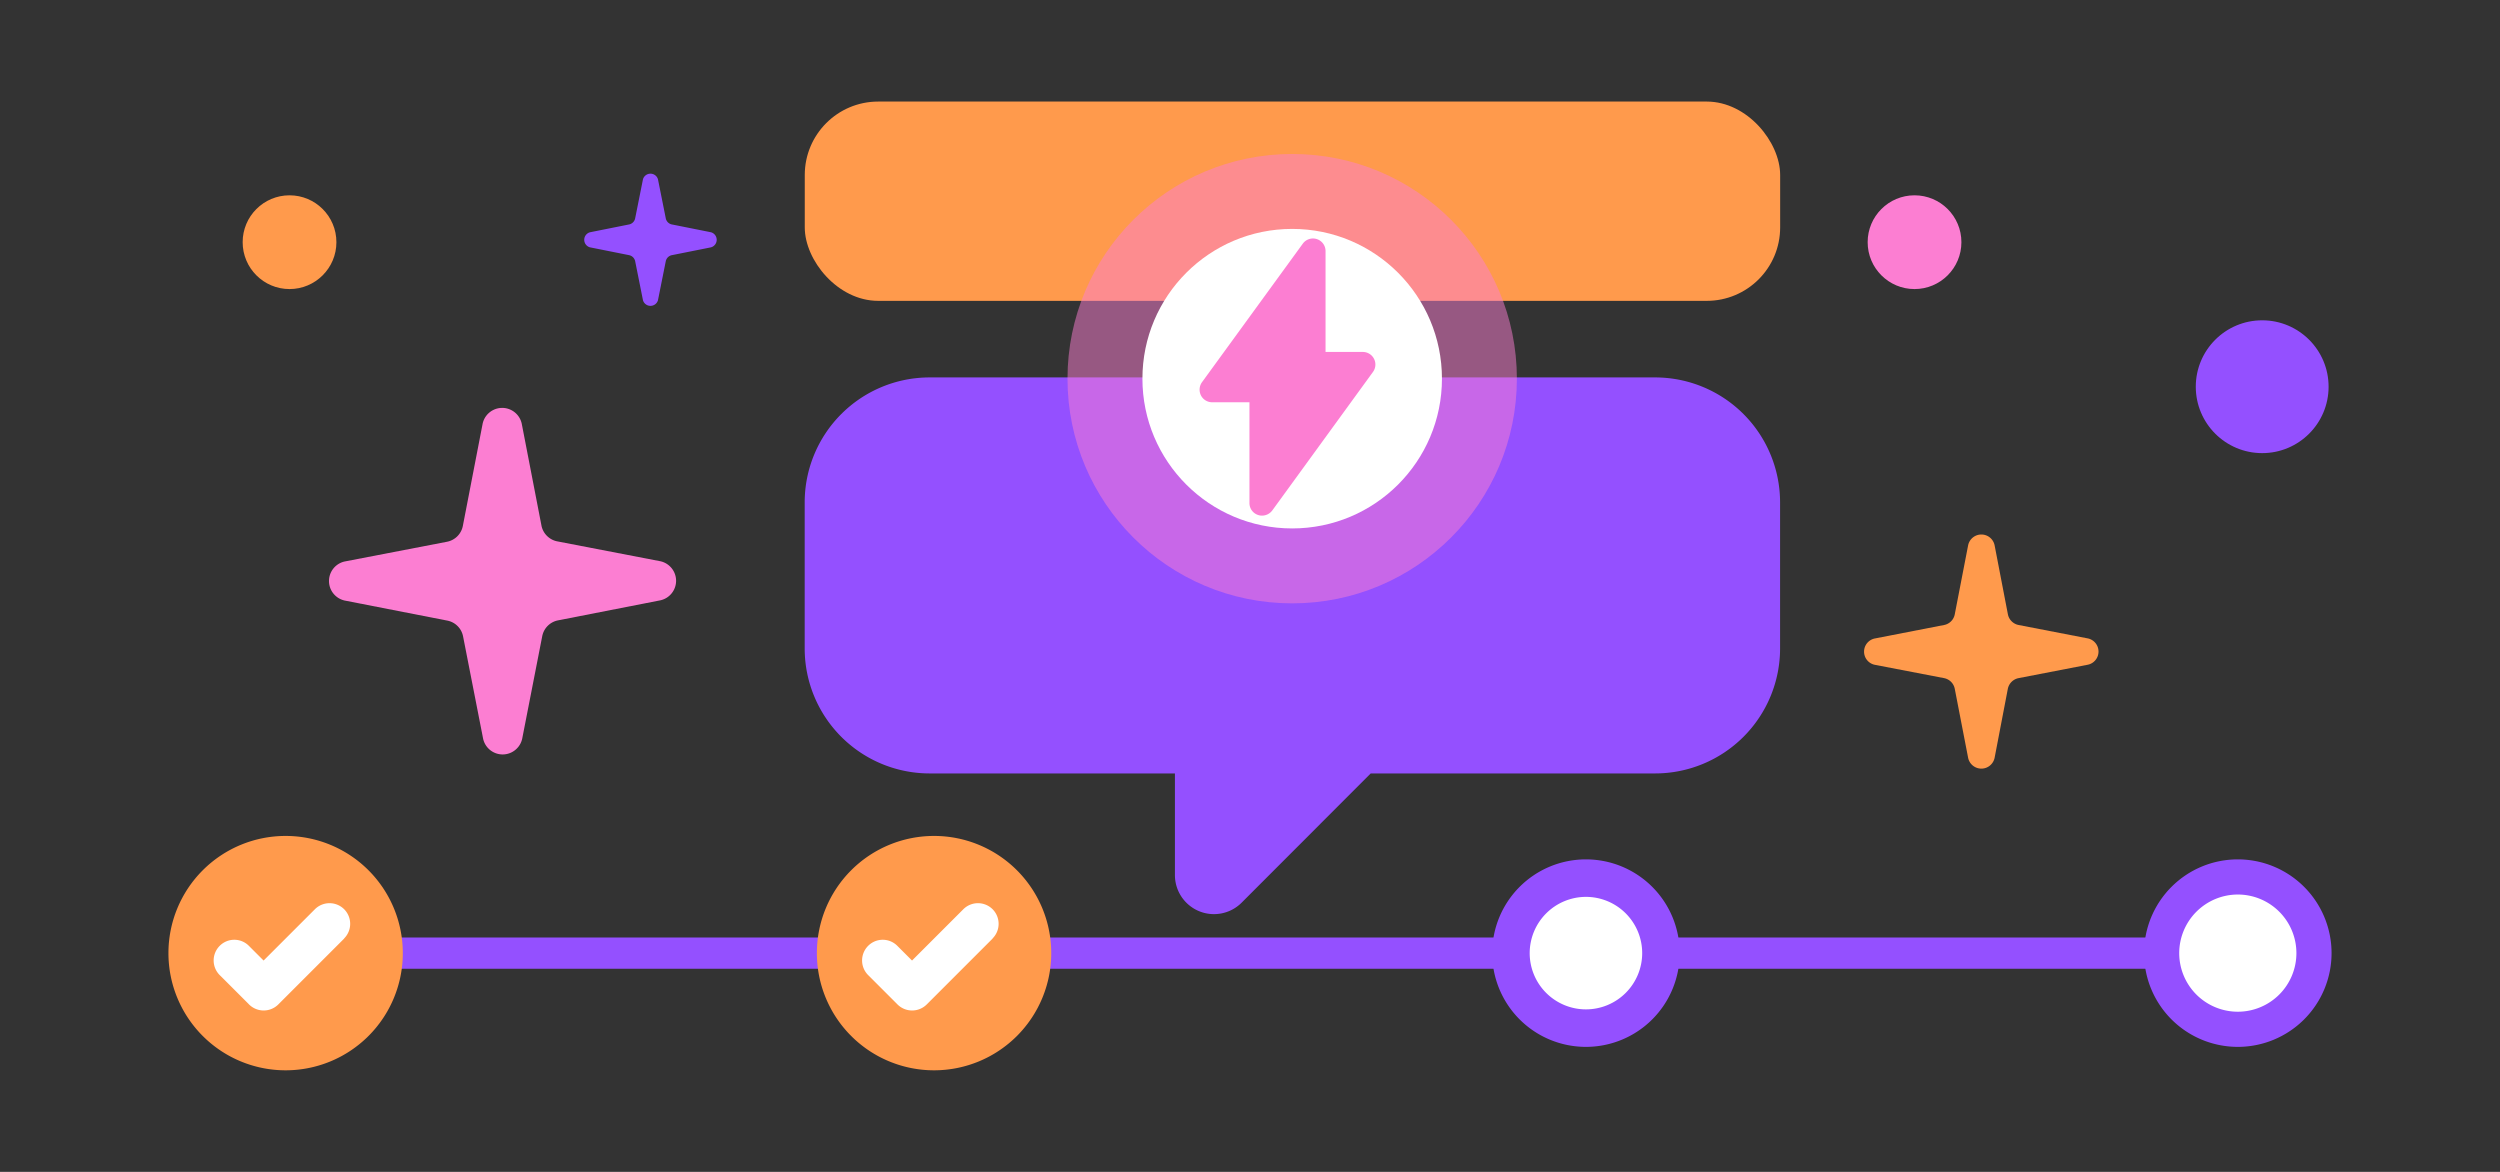
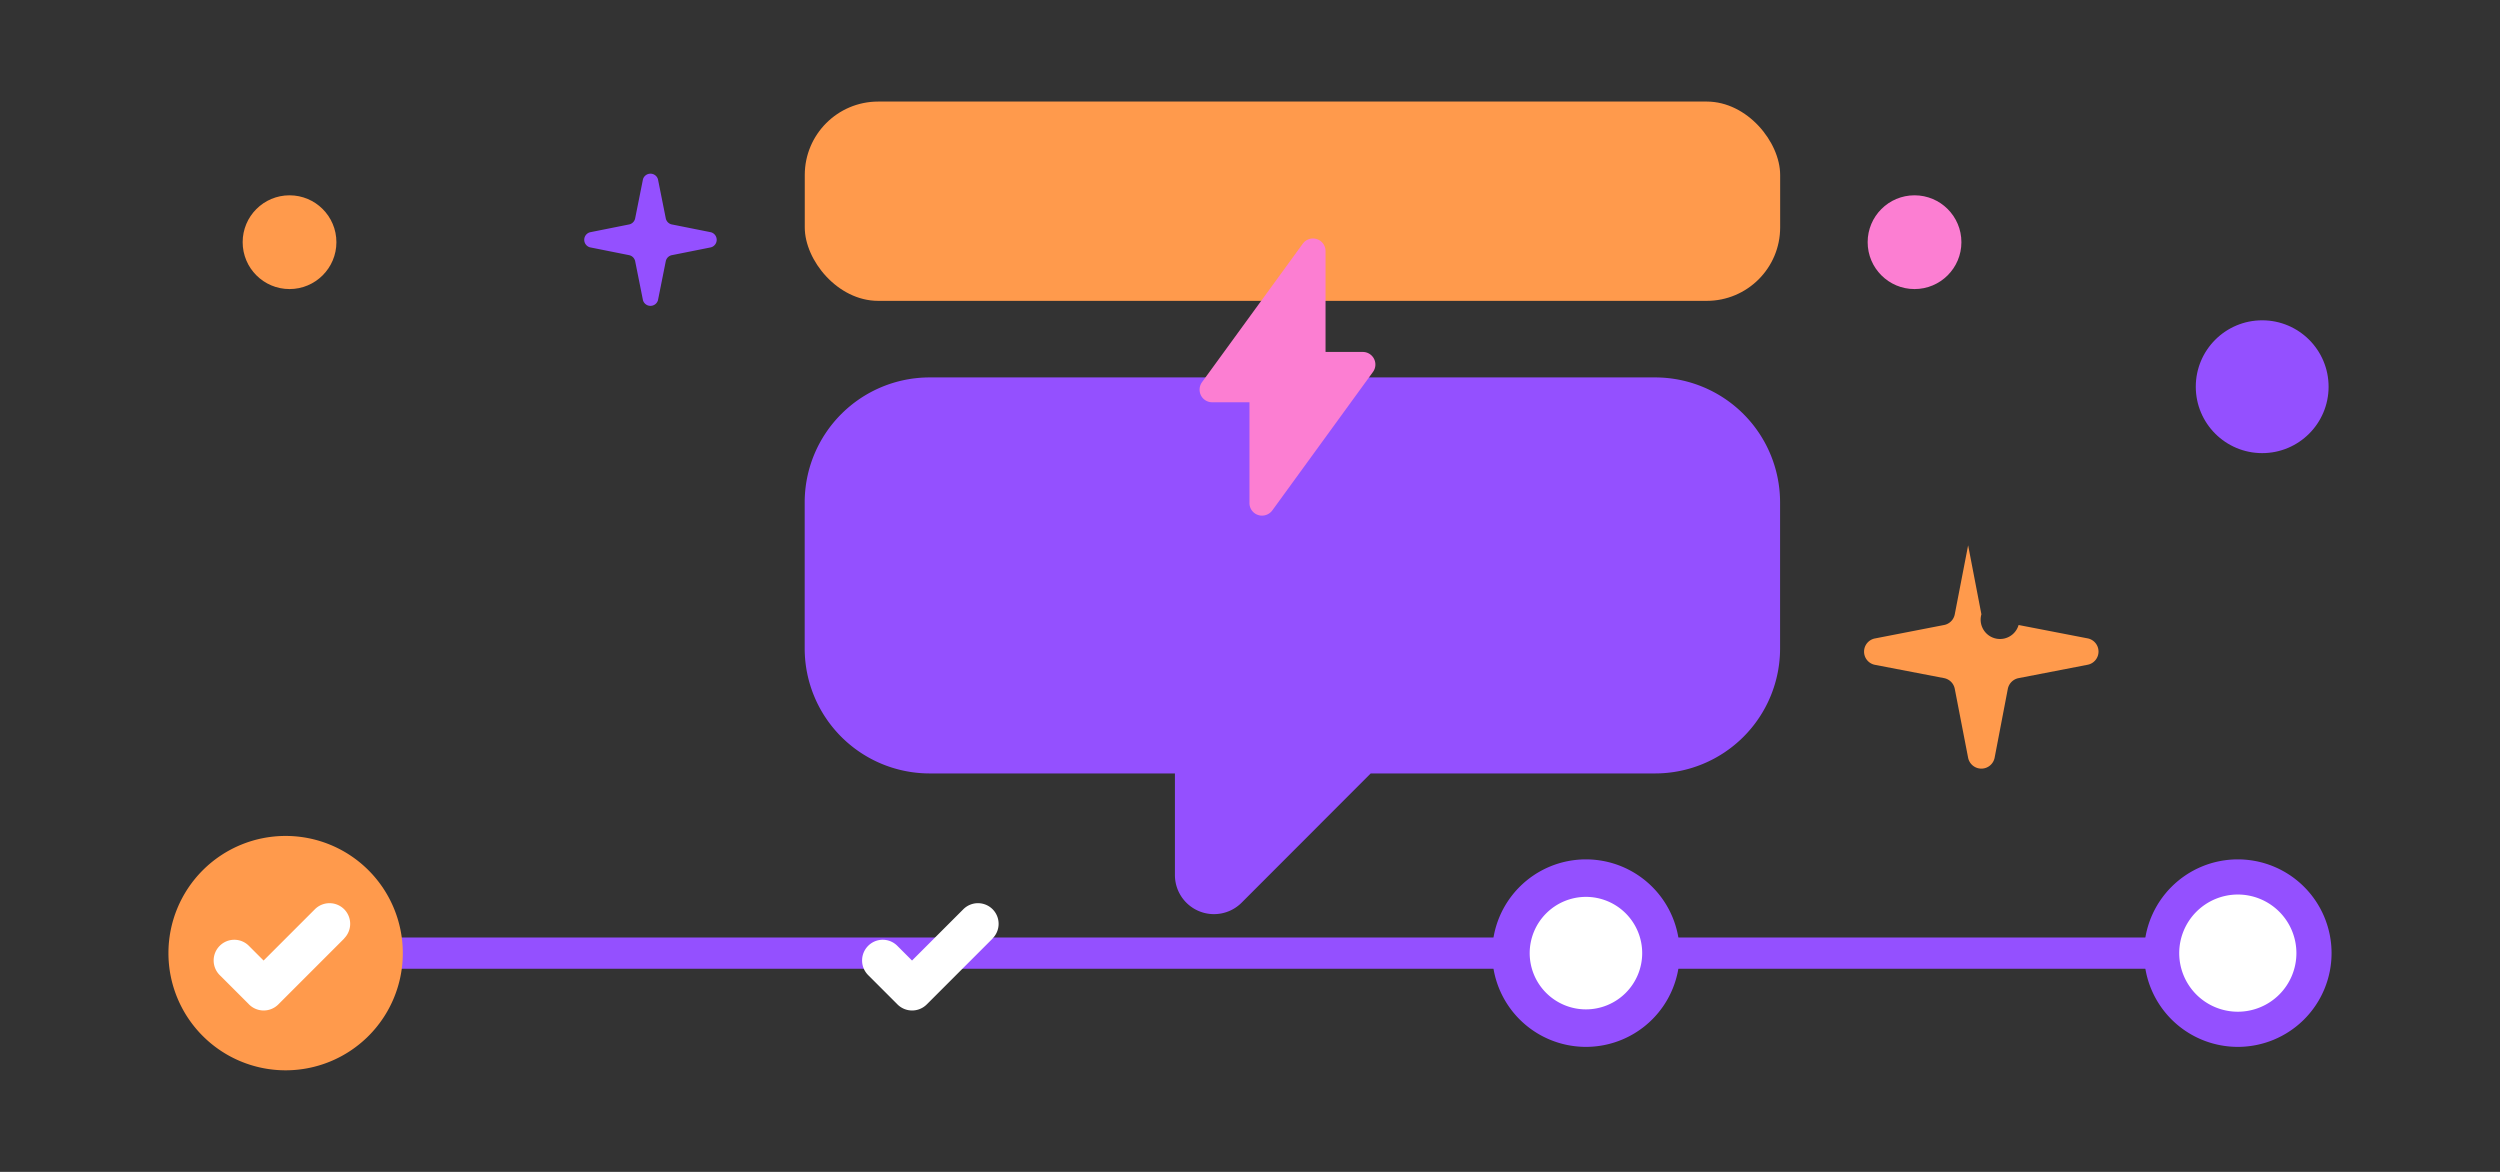
<svg xmlns="http://www.w3.org/2000/svg" id="home-1-hero" viewBox="0 0 320 150">
  <rect x="0" y="0" width="320" height="150" fill="#333333" stroke="none" />
  <defs>
    <style>.cls-1{fill:none;stroke:#9450ff;stroke-miterlimit:10;stroke-width:4px;}.cls-2,.cls-5{fill:#fff;}.cls-3{fill:#9450ff;}.cls-4,.cls-6{fill:#ff9a4c;}.cls-4,.cls-5{fill-rule:evenodd;}.cls-7,.cls-8{fill:#fc7ed2;}.cls-8{opacity:0.5;}</style>
  </defs>
  <line class="cls-1" x1="35.56" y1="122" x2="286.56" y2="122" />
  <circle class="cls-2" cx="203" cy="122" r="9.6" />
  <path class="cls-3" d="M203,114.8a7.2,7.2,0,1,1-7.2,7.2,7.21,7.21,0,0,1,7.2-7.2m0-4.8a12,12,0,1,0,12,12,12,12,0,0,0-12-12Z" />
  <circle class="cls-2" cx="286.44" cy="122" r="9.75" />
  <path class="cls-3" d="M286.44,114.5a7.5,7.5,0,1,1-7.5,7.5,7.51,7.51,0,0,1,7.5-7.5m0-4.5a12,12,0,1,0,12,12,12,12,0,0,0-12-12Z" />
-   <path class="cls-4" d="M119.56,107a15,15,0,1,0,15,15,15,15,0,0,0-15-15" />
  <path class="cls-5" d="M127.07,120.12l-8.45,8.45a2.65,2.65,0,0,1-3.74,0l-3.76-3.76a2.65,2.65,0,0,1,0-3.74h0a2.63,2.63,0,0,1,3.74,0l1.88,1.88,6.57-6.57a2.65,2.65,0,0,1,3.74,0h0a2.65,2.65,0,0,1,0,3.74" />
  <path class="cls-4" d="M36.56,107a15,15,0,1,0,15,15,15,15,0,0,0-15-15" />
  <path class="cls-5" d="M44.07,120.12l-8.45,8.45a2.65,2.65,0,0,1-3.74,0l-3.76-3.76a2.65,2.65,0,0,1,0-3.74h0a2.63,2.63,0,0,1,3.74,0l1.88,1.88,6.57-6.57a2.65,2.65,0,0,1,3.74,0h0a2.65,2.65,0,0,1,0,3.74" />
-   <path class="cls-6" d="M258.38,80l8.83,1.71a1.72,1.72,0,0,1,0,3.38l-8.83,1.71A1.75,1.75,0,0,0,257,88.18L255.31,97a1.73,1.73,0,0,1-3.39,0l-1.71-8.83a1.73,1.73,0,0,0-1.37-1.37L240,85.1a1.72,1.72,0,0,1,0-3.38L248.84,80a1.72,1.72,0,0,0,1.37-1.37l1.71-8.83a1.73,1.73,0,0,1,3.39,0l1.7,8.83A1.74,1.74,0,0,0,258.38,80Z" />
-   <path class="cls-7" d="M71.41,69.31l13.12,2.53a2.56,2.56,0,0,1,0,5L71.41,79.41a2.56,2.56,0,0,0-2,2L66.84,94.56a2.56,2.56,0,0,1-5,0L59.27,81.44a2.55,2.55,0,0,0-2-2L44.12,76.87a2.56,2.56,0,0,1,0-5l13.12-2.53a2.56,2.56,0,0,0,2-2l2.54-13.12a2.56,2.56,0,0,1,5,0l2.54,13.12A2.57,2.57,0,0,0,71.41,69.31Z" />
+   <path class="cls-6" d="M258.38,80l8.83,1.71a1.72,1.72,0,0,1,0,3.38l-8.83,1.71A1.75,1.75,0,0,0,257,88.18L255.31,97a1.73,1.73,0,0,1-3.39,0l-1.71-8.83a1.73,1.73,0,0,0-1.37-1.37L240,85.1a1.72,1.72,0,0,1,0-3.38L248.84,80a1.72,1.72,0,0,0,1.37-1.37l1.71-8.83l1.7,8.83A1.74,1.74,0,0,0,258.38,80Z" />
  <circle class="cls-7" cx="245.06" cy="31" r="6" />
  <circle class="cls-6" cx="37.06" cy="31" r="6" />
  <circle class="cls-3" cx="289.56" cy="49.5" r="8.5" />
  <path class="cls-3" d="M86,28.73l5,1a1,1,0,0,1,0,1.93l-5,1a1,1,0,0,0-.78.77l-1,5a1,1,0,0,1-1.92,0l-1-5a1,1,0,0,0-.78-.77l-5-1a1,1,0,0,1,0-1.93l5-1a1,1,0,0,0,.78-.78l1-5a1,1,0,0,1,1.92,0l1,5A1,1,0,0,0,86,28.73Z" />
  <path class="cls-3" d="M211.85,48.31H119a16,16,0,0,0-16,16V83a16,16,0,0,0,16,16h31.39V112a5,5,0,0,0,8.55,3.53L175.45,99h36.4a16,16,0,0,0,16-16V64.34A16,16,0,0,0,211.85,48.31Z" />
  <rect class="cls-6" x="103.01" y="13" width="124.85" height="25.51" rx="9.4" />
-   <circle class="cls-8" cx="165.4" cy="48.47" r="28.76" />
-   <circle class="cls-2" cx="165.4" cy="48.47" r="19.17" />
  <path class="cls-7" d="M161.54,66a1.45,1.45,0,0,1-.5-.08,1.6,1.6,0,0,1-1.11-1.53l0-12.9h-4.77a1.61,1.61,0,0,1-1.44-.88,1.64,1.64,0,0,1,.13-1.68l12.9-17.73a1.61,1.61,0,0,1,2.92.95v12.9h4.77a1.61,1.61,0,0,1,1.3,2.56L162.85,65.34A1.64,1.64,0,0,1,161.54,66Z" />
</svg>